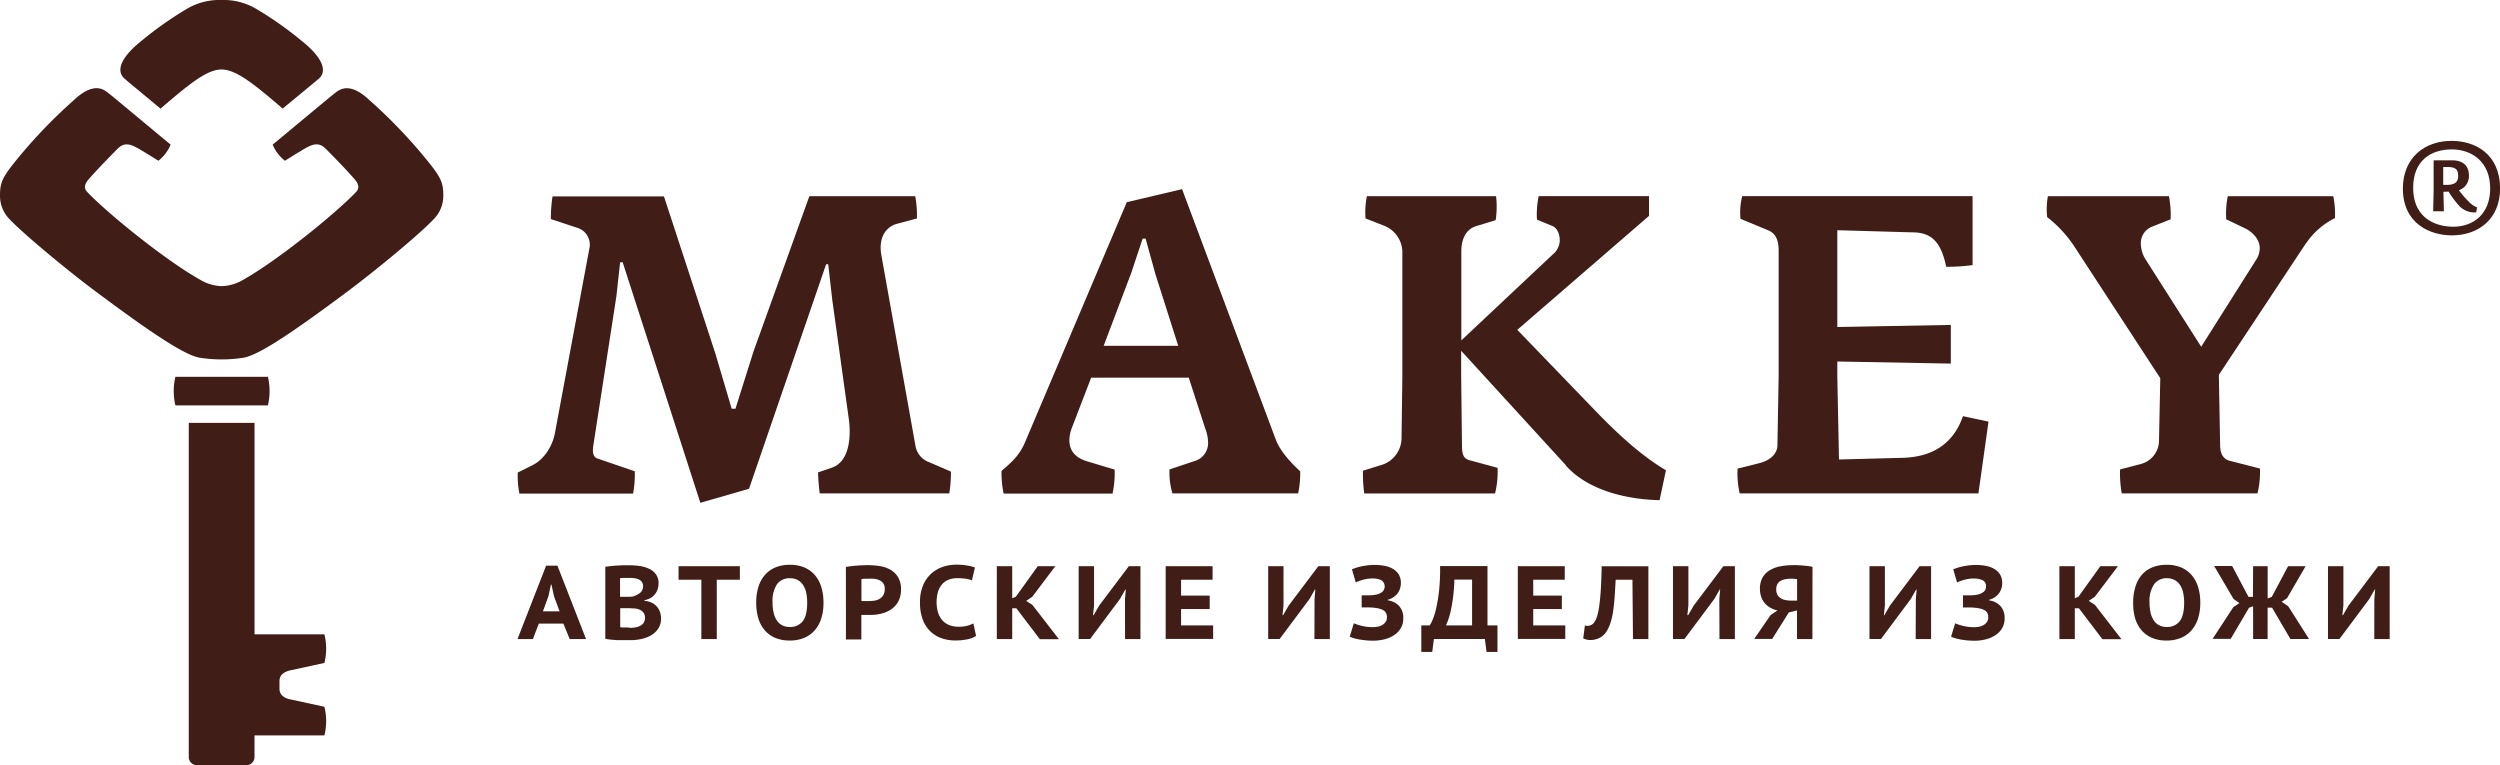
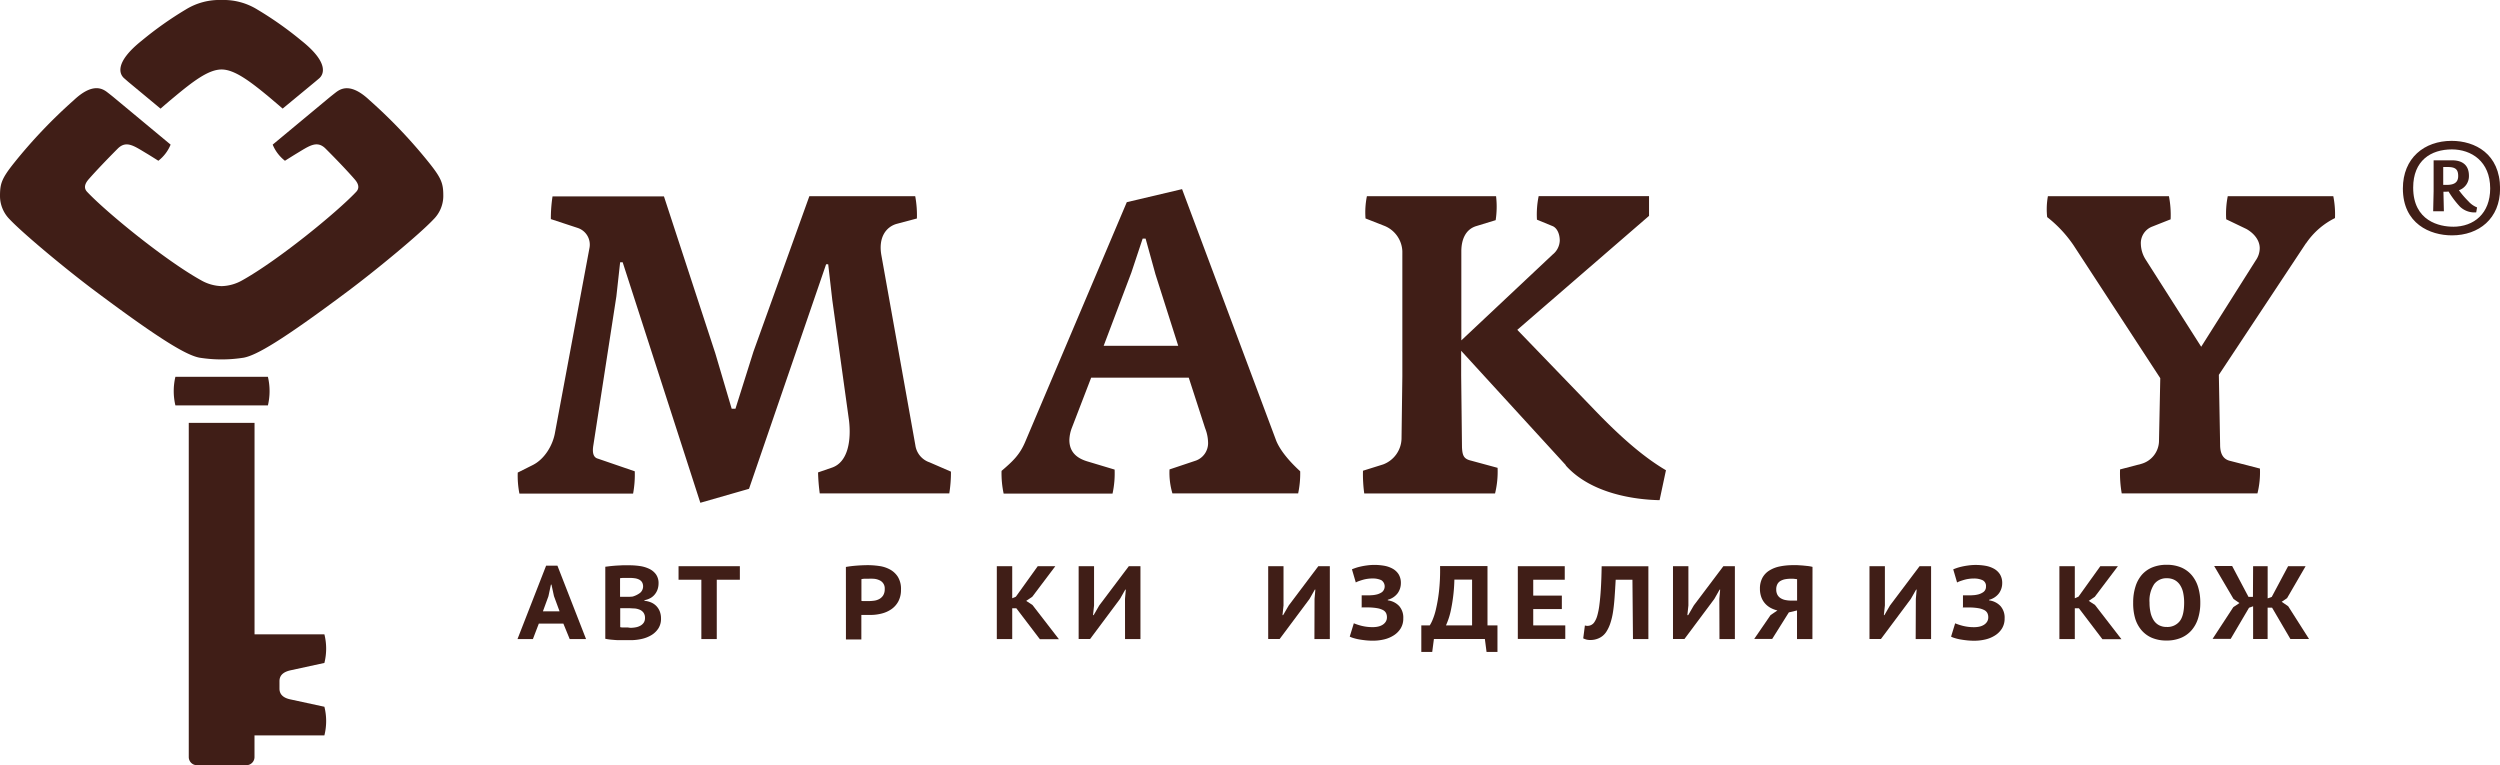
<svg xmlns="http://www.w3.org/2000/svg" viewBox="0 0 611.6 187.2">
  <defs>
    <style>.cls-1,.cls-2{fill:#401e17;}.cls-2{fill-rule:evenodd;}</style>
  </defs>
  <title>Asset 1</title>
  <g id="Layer_2" data-name="Layer 2">
    <g id="Слой_1" data-name="Слой 1">
      <path class="cls-1" d="M58.36,99.18h7.18a15.22,15.22,0,0,0,0-7H42.91a15.22,15.22,0,0,0,0,7H58.36Z" />
      <path class="cls-1" d="M71,164l8.36-1.82a14.44,14.44,0,0,0,0-7H62.27V103.45H46.18v81.82a2,2,0,0,0,1.94,1.93H60.32a2,2,0,0,0,1.94-1.93V179.9H79.36a14.44,14.44,0,0,0,0-7L71,171.09c-1.21-.26-2.63-.89-2.63-2.63v-1.8C68.36,164.91,69.78,164.29,71,164Z" />
      <path class="cls-1" d="M31.35,20l7.93,6.58c1.06-.93,2.12-1.84,3.15-2.69C47.25,19.87,51,17,54.21,17h0c3.16,0,7,2.9,11.79,6.88,1,.86,2.09,1.76,3.15,2.69L77.1,20l.89-.75c1.26-1,2.56-3.89-4.27-9.32A86.07,86.07,0,0,0,63,2.36,15.7,15.7,0,0,0,54.22,0h0a15.68,15.68,0,0,0-8.81,2.35A86.12,86.12,0,0,0,34.73,9.9c-6.83,5.43-5.53,8.3-4.27,9.32Z" />
      <path class="cls-1" d="M105,39.86A124.65,124.65,0,0,0,90.42,24.53c-4.57-4.31-7-2.89-8.27-1.92-.68.53-1.44,1.14-1.44,1.14l-14,11.63a9.63,9.63,0,0,0,3,3.95s1.58-1,2.74-1.71c3.1-1.85,5-3.36,7.12-1.34,2.93,2.92,5.42,5.56,7,7.36h0c.4.47,1.85,1.94.57,3.29-4.9,5.18-19.2,16.8-27.83,21.62A10.76,10.76,0,0,1,54.22,70a10.75,10.75,0,0,1-5.09-1.47C40.5,63.73,26.21,52.11,21.31,46.93c-1.28-1.35.17-2.82.57-3.29h0c1.59-1.8,4.09-4.44,7-7.36,2.1-2,4-.51,7.12,1.34,1.16.7,2.74,1.71,2.74,1.71a9.64,9.64,0,0,0,3-3.95l-14-11.63s-.76-.62-1.44-1.14c-1.27-1-3.7-2.39-8.27,1.92A124.71,124.71,0,0,0,3.44,39.86C.33,43.76,0,45,0,48a8.1,8.1,0,0,0,2.39,5.68c3.3,3.49,13.76,12.2,20.88,17.52,16.37,12.24,22.4,15.69,25.52,16.3a34.48,34.48,0,0,0,5.42.43h0a34.57,34.57,0,0,0,5.43-.43c3.12-.61,9.15-4.06,25.52-16.3,7.12-5.33,17.58-14,20.88-17.52A8.1,8.1,0,0,0,108.45,48C108.45,45,108.12,43.76,105,39.86Z" />
      <path class="cls-2" d="M232.2,120.71H200.54a47.42,47.42,0,0,1-.41-5.14l3.28-1.13c4.2-1.34,4.82-7,4.3-11.52l-4.1-29.53-1-8.74h-.51l-18.86,54.93L171.33,123l-19-58.84h-.62l-.92,8.34-5.63,36.42c-.31,1.85,0,3,1.13,3.29l9,3.09a25.51,25.51,0,0,1-.41,5.45H127.07a22.78,22.78,0,0,1-.41-5.14l3.69-1.85c2.87-1.44,4.92-4.83,5.44-8l8.4-45a4.3,4.3,0,0,0-2.87-5l-6.56-2.16a35.7,35.7,0,0,1,.41-5.55h27.26L175,86.46,179,100h.92l4.41-14L198,48H223.9a25.49,25.49,0,0,1,.41,5.45l-5,1.33c-2.45.72-4.5,3.19-3.68,7.72l8.3,46.4a5.18,5.18,0,0,0,3.48,4.21l5.23,2.27a32.7,32.7,0,0,1-.41,5.35Z" />
      <path class="cls-2" d="M282.62,66.91l-2.36-8.54h-.72l-2.77,8.33L270,84.6h18.24l-5.63-17.69Zm34.94,53.8H286.82a17.82,17.82,0,0,1-.71-5.87l6.15-2.06a4.55,4.55,0,0,0,3.28-4.63,10,10,0,0,0-.72-3.4l-4-12.35H266.94l-4.71,12.24a9,9,0,0,0-.62,3c0,3.08,2,4.52,4.41,5.24l6.66,2a23.07,23.07,0,0,1-.51,5.87H245.53a24,24,0,0,1-.51-5.55c2.77-2.37,4.41-3.91,5.74-7l24.9-58.74,13.52-3.19,23.06,61.62c1.13,2.67,3.59,5.35,5.84,7.41a23.57,23.57,0,0,1-.51,5.45Z" />
      <path class="cls-2" d="M383.08,113.82l-25.62-28v6l.2,17.59c.1,2.16.51,2.88,2.26,3.29l6.45,1.75a22.42,22.42,0,0,1-.62,6.27h-32a34.54,34.54,0,0,1-.31-5.56l4.92-1.54a6.93,6.93,0,0,0,4.51-6.27l.2-15.23V61.46a7,7,0,0,0-4.3-6.17l-4.71-1.85A19.88,19.88,0,0,1,334.4,48H366a22.1,22.1,0,0,1-.1,5.86l-4.71,1.44c-2.77.82-3.69,3.5-3.69,6.17V83.27l22.34-21a4.57,4.57,0,0,0,1.74-3.39c0-1.75-.72-3.19-1.84-3.6L376,53.74a22.15,22.15,0,0,1,.42-5.76h27v4.83L371.19,80.69l18.75,19.44c5.43,5.66,11.47,11.31,17.62,14.91L406,122.36c-5.64-.1-16.7-1.44-23-8.54Z" />
-       <path class="cls-2" d="M484,120.71H425.6a21.29,21.29,0,0,1-.51-6.07l5.33-1.34c2.46-.61,4.41-2.16,4.41-4.42L435.13,92V61.36c0-3.4-1.23-4.53-2.87-5.14l-6.46-2.68a15.56,15.56,0,0,1,.42-5.55h56.35V64.86a48.66,48.66,0,0,1-6.45.41c-1.33-6.48-3.89-8.43-8.4-8.43l-18.24-.52V80l27.77-.51v9.46l-27.77-.51v3.7l.41,20.27,15.58-.41c7.27-.2,12.39-3.4,14.75-10.19l6.25,1.34L484,120.71Z" />
      <path class="cls-2" d="M564.14,59.5,542.82,91.7l.31,17.08c0,2.06.62,3.6,2.57,4l7.17,1.85a21.26,21.26,0,0,1-.61,6.08h-33.2a28.62,28.62,0,0,1-.41-5.87l5.12-1.34a5.92,5.92,0,0,0,4.41-5.76l.31-15.22L507.27,60a30.43,30.43,0,0,0-6.45-6.89A17.69,17.69,0,0,1,501,48h29.61a24.21,24.21,0,0,1,.41,5.66c-.81.31-4.41,1.74-4.41,1.74a4.33,4.33,0,0,0-2.87,4.33,7.41,7.41,0,0,0,1.13,3.7l13.63,21.4,13.32-21.09a5.25,5.25,0,0,0,1-3c0-2.36-1.95-4-3.28-4.73l-4.92-2.36A21.87,21.87,0,0,1,545,48h25.82a22.52,22.52,0,0,1,.41,5.35,18.4,18.4,0,0,0-7.07,6.17Z" />
      <path class="cls-1" d="M599.77,34.46c-6.7,0-11.93,4.2-11.93,11.66,0,8.62,6.65,11.46,12,11.46,6.59,0,11.78-4.1,11.78-11.46C611.6,37.61,605.47,34.46,599.77,34.46Zm.32,21c-3.19,0-9.73-1.31-9.73-9.56,0-6.62,4.34-9.35,9.47-9.35,4.71,0,9.37,2.89,9.37,9.56C609.19,52.21,605.27,55.47,600.08,55.47Z" />
      <path class="cls-1" d="M601.55,46.54A3.64,3.64,0,0,0,604,43c0-2.63-1.62-3.78-4.14-3.78h-4.5V46.8l-.11,4.89h2.62l-.11-4.79h.47a4,4,0,0,0,.78-.05,22.12,22.12,0,0,0,2.77,3.68,5.09,5.09,0,0,0,4,1.42l.21-1.21a5.6,5.6,0,0,1-2.14-1.52A22,22,0,0,1,601.55,46.54Zm-3-1.31h-.84V40.86h1.1c1.94,0,2.56.63,2.56,2.2S600.4,45.23,598.57,45.23Z" />
      <path class="cls-1" d="M137.82,152.55h-6l-1.45,3.79h-3.77l7-17.95h2.77l7,17.95h-4Zm-5-3h4.07l-1.37-3.72-.61-2.82h-.13l-.61,2.85Z" />
      <path class="cls-1" d="M161.11,142.72a4.6,4.6,0,0,1-.19,1.31,3.92,3.92,0,0,1-.6,1.21,3.68,3.68,0,0,1-1.07,1,4.7,4.7,0,0,1-1.6.59v.15a5.37,5.37,0,0,1,1.58.38,3.92,3.92,0,0,1,1.29.85,4,4,0,0,1,.87,1.32,4.79,4.79,0,0,1,.32,1.82,4.28,4.28,0,0,1-.65,2.39,5.26,5.26,0,0,1-1.69,1.63,7.9,7.9,0,0,1-2.39.94,12.35,12.35,0,0,1-2.75.3H153c-.5,0-1,0-1.6,0s-1.15-.06-1.73-.11a12.89,12.89,0,0,1-1.59-.23V138.65l1.21-.15c.45-.05.93-.09,1.45-.13l1.59-.08,1.63,0a17.66,17.66,0,0,1,2.6.19,7.88,7.88,0,0,1,2.29.69,4.32,4.32,0,0,1,1.64,1.36A3.7,3.7,0,0,1,161.11,142.72ZM153,146h.9a7.78,7.78,0,0,0,.88-.06,5.62,5.62,0,0,0,1.81-.9,2.09,2.09,0,0,0,.46-2.64,1.92,1.92,0,0,0-.75-.64,3.42,3.42,0,0,0-1.06-.3,9.13,9.13,0,0,0-1.2-.08l-1.35,0q-.61,0-1,.08V146Zm1.2,7.59a7.06,7.06,0,0,0,1.36-.13,3.58,3.58,0,0,0,1.15-.42,2.35,2.35,0,0,0,.79-.74,2,2,0,0,0,.29-1.11,2.14,2.14,0,0,0-.36-1.3,2.19,2.19,0,0,0-.93-.73,4.26,4.26,0,0,0-1.27-.31c-.47,0-.94-.06-1.41-.06h-2.09v4.63a2,2,0,0,0,.45.08l.65,0,.72,0Z" />
      <path class="cls-1" d="M181,141.83h-5.65v14.51h-3.77V141.83H166v-3.31H181Z" />
-       <path class="cls-1" d="M185,147.43a12.7,12.7,0,0,1,.56-3.92,8,8,0,0,1,1.62-2.91,6.91,6.91,0,0,1,2.58-1.81,9.12,9.12,0,0,1,3.46-.62,9,9,0,0,1,3.6.67,7,7,0,0,1,2.57,1.9,8.23,8.23,0,0,1,1.55,2.93,12.85,12.85,0,0,1,.52,3.77,12.43,12.43,0,0,1-.57,3.92,8,8,0,0,1-1.64,2.91,7,7,0,0,1-2.6,1.81,9.06,9.06,0,0,1-3.44.62,8.94,8.94,0,0,1-3.6-.67,7,7,0,0,1-2.57-1.9,8,8,0,0,1-1.54-2.93A13.09,13.09,0,0,1,185,147.43Zm4,0a10.65,10.65,0,0,0,.25,2.42,5.89,5.89,0,0,0,.76,1.88,3.53,3.53,0,0,0,1.31,1.22,3.92,3.92,0,0,0,1.9.43,3.81,3.81,0,0,0,3.13-1.37q1.12-1.37,1.12-4.58a11.57,11.57,0,0,0-.23-2.37,5.51,5.51,0,0,0-.75-1.9,3.71,3.71,0,0,0-1.32-1.25,4,4,0,0,0-1.95-.45,3.73,3.73,0,0,0-3.11,1.43A7.34,7.34,0,0,0,189,147.43Z" />
      <path class="cls-1" d="M206.94,138.7q1.15-.21,2.55-.32t2.8-.12a19.63,19.63,0,0,1,2.88.22,7.6,7.6,0,0,1,2.61.87,5.28,5.28,0,0,1,1.9,1.81,5.64,5.64,0,0,1,.74,3.07,6,6,0,0,1-.64,2.87,5.47,5.47,0,0,1-1.69,1.92,7.32,7.32,0,0,1-2.41,1.08,11.13,11.13,0,0,1-2.77.34h-1.08l-.65,0-.46,0v6h-3.77Zm5.6,2.88-1,0a4.39,4.39,0,0,0-.8.1V147l.33.05.48,0,.47,0h.34a10.77,10.77,0,0,0,1.48-.1,3.55,3.55,0,0,0,1.31-.43,2.61,2.61,0,0,0,.93-.9,2.89,2.89,0,0,0,.36-1.54,2.14,2.14,0,0,0-1.21-2.09,4,4,0,0,0-1.25-.38A10.1,10.1,0,0,0,212.54,141.58Z" />
-       <path class="cls-1" d="M238.78,155.57a5.8,5.8,0,0,1-2.21.85,14.89,14.89,0,0,1-2.83.27,10.5,10.5,0,0,1-3.27-.51,7.39,7.39,0,0,1-2.77-1.63,7.9,7.9,0,0,1-1.92-2.88,11.29,11.29,0,0,1-.71-4.25,10.42,10.42,0,0,1,.81-4.37,8.13,8.13,0,0,1,2.09-2.85,8,8,0,0,1,2.83-1.57,10.22,10.22,0,0,1,3.05-.49,16,16,0,0,1,2.79.21,10.81,10.81,0,0,1,1.87.48l-.74,3.16a5.78,5.78,0,0,0-1.49-.41,14.83,14.83,0,0,0-2.15-.13,5.58,5.58,0,0,0-2.07.37,4.17,4.17,0,0,0-1.59,1.11,5.19,5.19,0,0,0-1,1.86,9.24,9.24,0,0,0,0,5,5.23,5.23,0,0,0,1,1.88,4.38,4.38,0,0,0,1.68,1.22,6,6,0,0,0,2.37.43,8.27,8.27,0,0,0,2.1-.23,7.11,7.11,0,0,0,1.51-.58Z" />
      <path class="cls-1" d="M248.63,148.8h-1v7.54h-3.77V138.52h3.77v7.84l.89-.38,5.35-7.46h4.3L252.53,146l-1.48,1,1.53,1,6.47,8.37h-4.66Z" />
      <path class="cls-1" d="M275.22,146.51l.2-2.27h-.13l-1.3,2.29-7.31,9.8h-2.8V138.52h3.77v9.6l-.25,2.37h.15l1.37-2.37,7.23-9.6H279v17.82h-3.77Z" />
-       <path class="cls-1" d="M285.17,138.52h11.48v3.31h-7.71v3.87h7V149h-7v4h7.84v3.31H285.17Z" />
      <path class="cls-1" d="M321.59,146.51l.2-2.27h-.13l-1.3,2.29-7.31,9.8h-2.8V138.52H314v9.6l-.25,2.37h.15l1.38-2.37,7.23-9.6h2.82v17.82h-3.77Z" />
      <path class="cls-1" d="M333.12,148.52v-2.88h2l.76-.05a5.63,5.63,0,0,0,.6-.09,3.94,3.94,0,0,0,1.62-.65,1.82,1.82,0,0,0-.18-2.92,5,5,0,0,0-2.2-.41,8.1,8.1,0,0,0-1.21.09,7.94,7.94,0,0,0-1.12.24c-.35.1-.67.21-1,.32a6.06,6.06,0,0,0-.71.32l-.94-3.21c.19-.09.46-.19.83-.32a11.68,11.68,0,0,1,1.29-.36q.74-.17,1.6-.28a13.32,13.32,0,0,1,1.76-.12,13.91,13.91,0,0,1,2.38.2,6.62,6.62,0,0,1,2.07.71,4.11,4.11,0,0,1,1.48,1.37,4,4,0,0,1,.56,2.19,4.21,4.21,0,0,1-.76,2.42,4.34,4.34,0,0,1-2.44,1.63v.15a4.56,4.56,0,0,1,2.79,1.4,4.26,4.26,0,0,1,1,3,4.57,4.57,0,0,1-.64,2.46,5.31,5.31,0,0,1-1.67,1.69,7.57,7.57,0,0,1-2.37,1,11.82,11.82,0,0,1-2.74.32,16.84,16.84,0,0,1-1.77-.09q-.85-.09-1.59-.22a11.33,11.33,0,0,1-1.32-.31,5.43,5.43,0,0,1-1-.38l1-3.26a13.81,13.81,0,0,0,1.85.61,11,11,0,0,0,2.89.33,5.76,5.76,0,0,0,1.18-.13,3.51,3.51,0,0,0,1.08-.42,2.46,2.46,0,0,0,.79-.75,2,2,0,0,0,.31-1.14,2.25,2.25,0,0,0-.22-1,1.74,1.74,0,0,0-.74-.73,4.69,4.69,0,0,0-1.4-.46,13.59,13.59,0,0,0-2.18-.19h-1.73Z" />
      <path class="cls-1" d="M366.34,159.49h-2.67l-.41-3.16H350.79l-.41,3.16h-2.67V153h2.06a8.53,8.53,0,0,0,.64-1.22,15.84,15.84,0,0,0,.87-2.7,37.87,37.87,0,0,0,.75-4.37,47,47,0,0,0,.27-6.22H363.9V153h2.44ZM360.13,153v-11.2H355.8A40.48,40.48,0,0,1,355,149a17.84,17.84,0,0,1-1.26,4Z" />
      <path class="cls-1" d="M371.32,138.52H382.8v3.31h-7.71v3.87h7V149h-7v4h7.84v3.31H371.32Z" />
      <path class="cls-1" d="M399.36,141.83h-4.1q-.13,2.42-.27,4.36t-.38,3.5a16.77,16.77,0,0,1-.65,2.76,9,9,0,0,1-1,2.12,4.31,4.31,0,0,1-.9,1,4.37,4.37,0,0,1-1,.6,5.3,5.3,0,0,1-1,.31,5.7,5.7,0,0,1-.94.09,4.14,4.14,0,0,1-1-.1,5.24,5.24,0,0,1-.8-.3l.41-3.16a1.91,1.91,0,0,0,.66.1,2,2,0,0,0,1.63-.87,5.5,5.5,0,0,0,.73-1.6,17.06,17.06,0,0,0,.53-2.71q.22-1.67.36-4t.19-5.4h11.43v17.82h-3.77Z" />
      <path class="cls-1" d="M420.62,146.51l.2-2.27h-.13l-1.3,2.29-7.31,9.8h-2.8V138.52h3.77v9.6l-.25,2.37H413l1.37-2.37,7.23-9.6h2.82v17.82h-3.77Z" />
      <path class="cls-1" d="M443.39,156.34h-3.77v-7l-2,.48-4.07,6.49h-4.4l4-5.83,1.68-1.14a6.54,6.54,0,0,1-1.67-.63,5,5,0,0,1-1.36-1.08,4.84,4.84,0,0,1-.92-1.57,5.92,5.92,0,0,1-.33-2,5.55,5.55,0,0,1,.61-2.71,4.82,4.82,0,0,1,1.69-1.78,7.72,7.72,0,0,1,2.57-1,16.06,16.06,0,0,1,3.22-.31l1.07,0,1.26.08,1.29.13a9.17,9.17,0,0,1,1.15.21Zm-5.19-14.76a8.41,8.41,0,0,0-1.4.11,3.76,3.76,0,0,0-1.17.4,2,2,0,0,0-.8.8,2.65,2.65,0,0,0-.29,1.31,2.69,2.69,0,0,0,.28,1.29,2.22,2.22,0,0,0,.78.84,3.45,3.45,0,0,0,1.17.46,7.14,7.14,0,0,0,1.44.14h1.43v-5.24l-.61-.07C438.81,141.58,438.54,141.58,438.2,141.58Z" />
      <path class="cls-1" d="M468.69,146.51l.2-2.27h-.13l-1.3,2.29-7.31,9.8h-2.8V138.52h3.77v9.6l-.25,2.37H461l1.37-2.37,7.23-9.6h2.82v17.82h-3.77Z" />
      <path class="cls-1" d="M480.22,148.52v-2.88h2l.76-.05a5.63,5.63,0,0,0,.6-.09,3.94,3.94,0,0,0,1.62-.65,1.58,1.58,0,0,0,.65-1.36,1.56,1.56,0,0,0-.83-1.55,5,5,0,0,0-2.2-.41,8.1,8.1,0,0,0-1.21.09,8,8,0,0,0-1.12.24c-.35.1-.67.21-1,.32a6.13,6.13,0,0,0-.71.32l-.94-3.21c.19-.09.46-.19.83-.32a11.68,11.68,0,0,1,1.29-.36c.49-.11,1-.2,1.6-.28a13.32,13.32,0,0,1,1.76-.12,13.9,13.9,0,0,1,2.38.2,6.62,6.62,0,0,1,2.08.71,4.12,4.12,0,0,1,1.48,1.37,4,4,0,0,1,.56,2.19,4.21,4.21,0,0,1-.76,2.42,4.34,4.34,0,0,1-2.44,1.63v.15a4.56,4.56,0,0,1,2.79,1.4,4.26,4.26,0,0,1,1,3,4.57,4.57,0,0,1-.64,2.46,5.31,5.31,0,0,1-1.67,1.69,7.57,7.57,0,0,1-2.37,1,11.82,11.82,0,0,1-2.74.32,16.84,16.84,0,0,1-1.77-.09q-.85-.09-1.59-.22a11.35,11.35,0,0,1-1.32-.31,5.47,5.47,0,0,1-1-.38l1-3.26a13.81,13.81,0,0,0,1.85.61,11,11,0,0,0,2.89.33,5.76,5.76,0,0,0,1.18-.13,3.51,3.51,0,0,0,1.08-.42,2.48,2.48,0,0,0,.79-.75,2,2,0,0,0,.31-1.14,2.26,2.26,0,0,0-.22-1,1.74,1.74,0,0,0-.74-.73,4.67,4.67,0,0,0-1.4-.46,13.59,13.59,0,0,0-2.18-.19h-1.73Z" />
      <path class="cls-1" d="M508.58,148.8h-1v7.54h-3.77V138.52h3.77v7.84l.89-.38,5.35-7.46h4.3L512.47,146l-1.48,1,1.53,1,6.47,8.37h-4.66Z" />
      <path class="cls-1" d="M521.86,147.43a12.7,12.7,0,0,1,.56-3.92A8,8,0,0,1,524,140.6a6.91,6.91,0,0,1,2.58-1.81,9.12,9.12,0,0,1,3.46-.62,9,9,0,0,1,3.6.67,7,7,0,0,1,2.57,1.9,8.22,8.22,0,0,1,1.55,2.93,12.85,12.85,0,0,1,.52,3.77,12.43,12.43,0,0,1-.57,3.92,8,8,0,0,1-1.64,2.91,7,7,0,0,1-2.6,1.81,9.06,9.06,0,0,1-3.44.62,9,9,0,0,1-3.6-.67,7,7,0,0,1-2.57-1.9,8,8,0,0,1-1.54-2.93A13.09,13.09,0,0,1,521.86,147.43Zm4,0a10.69,10.69,0,0,0,.25,2.42,5.91,5.91,0,0,0,.76,1.88,3.52,3.52,0,0,0,1.31,1.22,3.92,3.92,0,0,0,1.9.43,3.81,3.81,0,0,0,3.13-1.37q1.12-1.37,1.12-4.58a11.52,11.52,0,0,0-.23-2.37,5.53,5.53,0,0,0-.75-1.9,3.71,3.71,0,0,0-1.32-1.25,4,4,0,0,0-1.95-.45A3.73,3.73,0,0,0,527,142.9,7.33,7.33,0,0,0,525.86,147.43Z" />
      <path class="cls-1" d="M551.2,138.52h3.56v7.87l1-.36,4-7.51h4.28l-4.53,7.81-1.32.89,1.6,1.1,5.09,8h-4.56l-4.48-7.66h-1.09v7.66H551.2v-8l-1,.36-4.48,7.61h-4.43l5.07-7.76,1.5-1-1.45-1-4.74-8.07h4.4l4,7.56h1.09Z" />
-       <path class="cls-1" d="M580.86,146.51l.2-2.27h-.13l-1.3,2.29-7.31,9.8h-2.8V138.52h3.77v9.6l-.25,2.37h.15l1.37-2.37,7.23-9.6h2.82v17.82h-3.77Z" />
    </g>
  </g>
</svg>